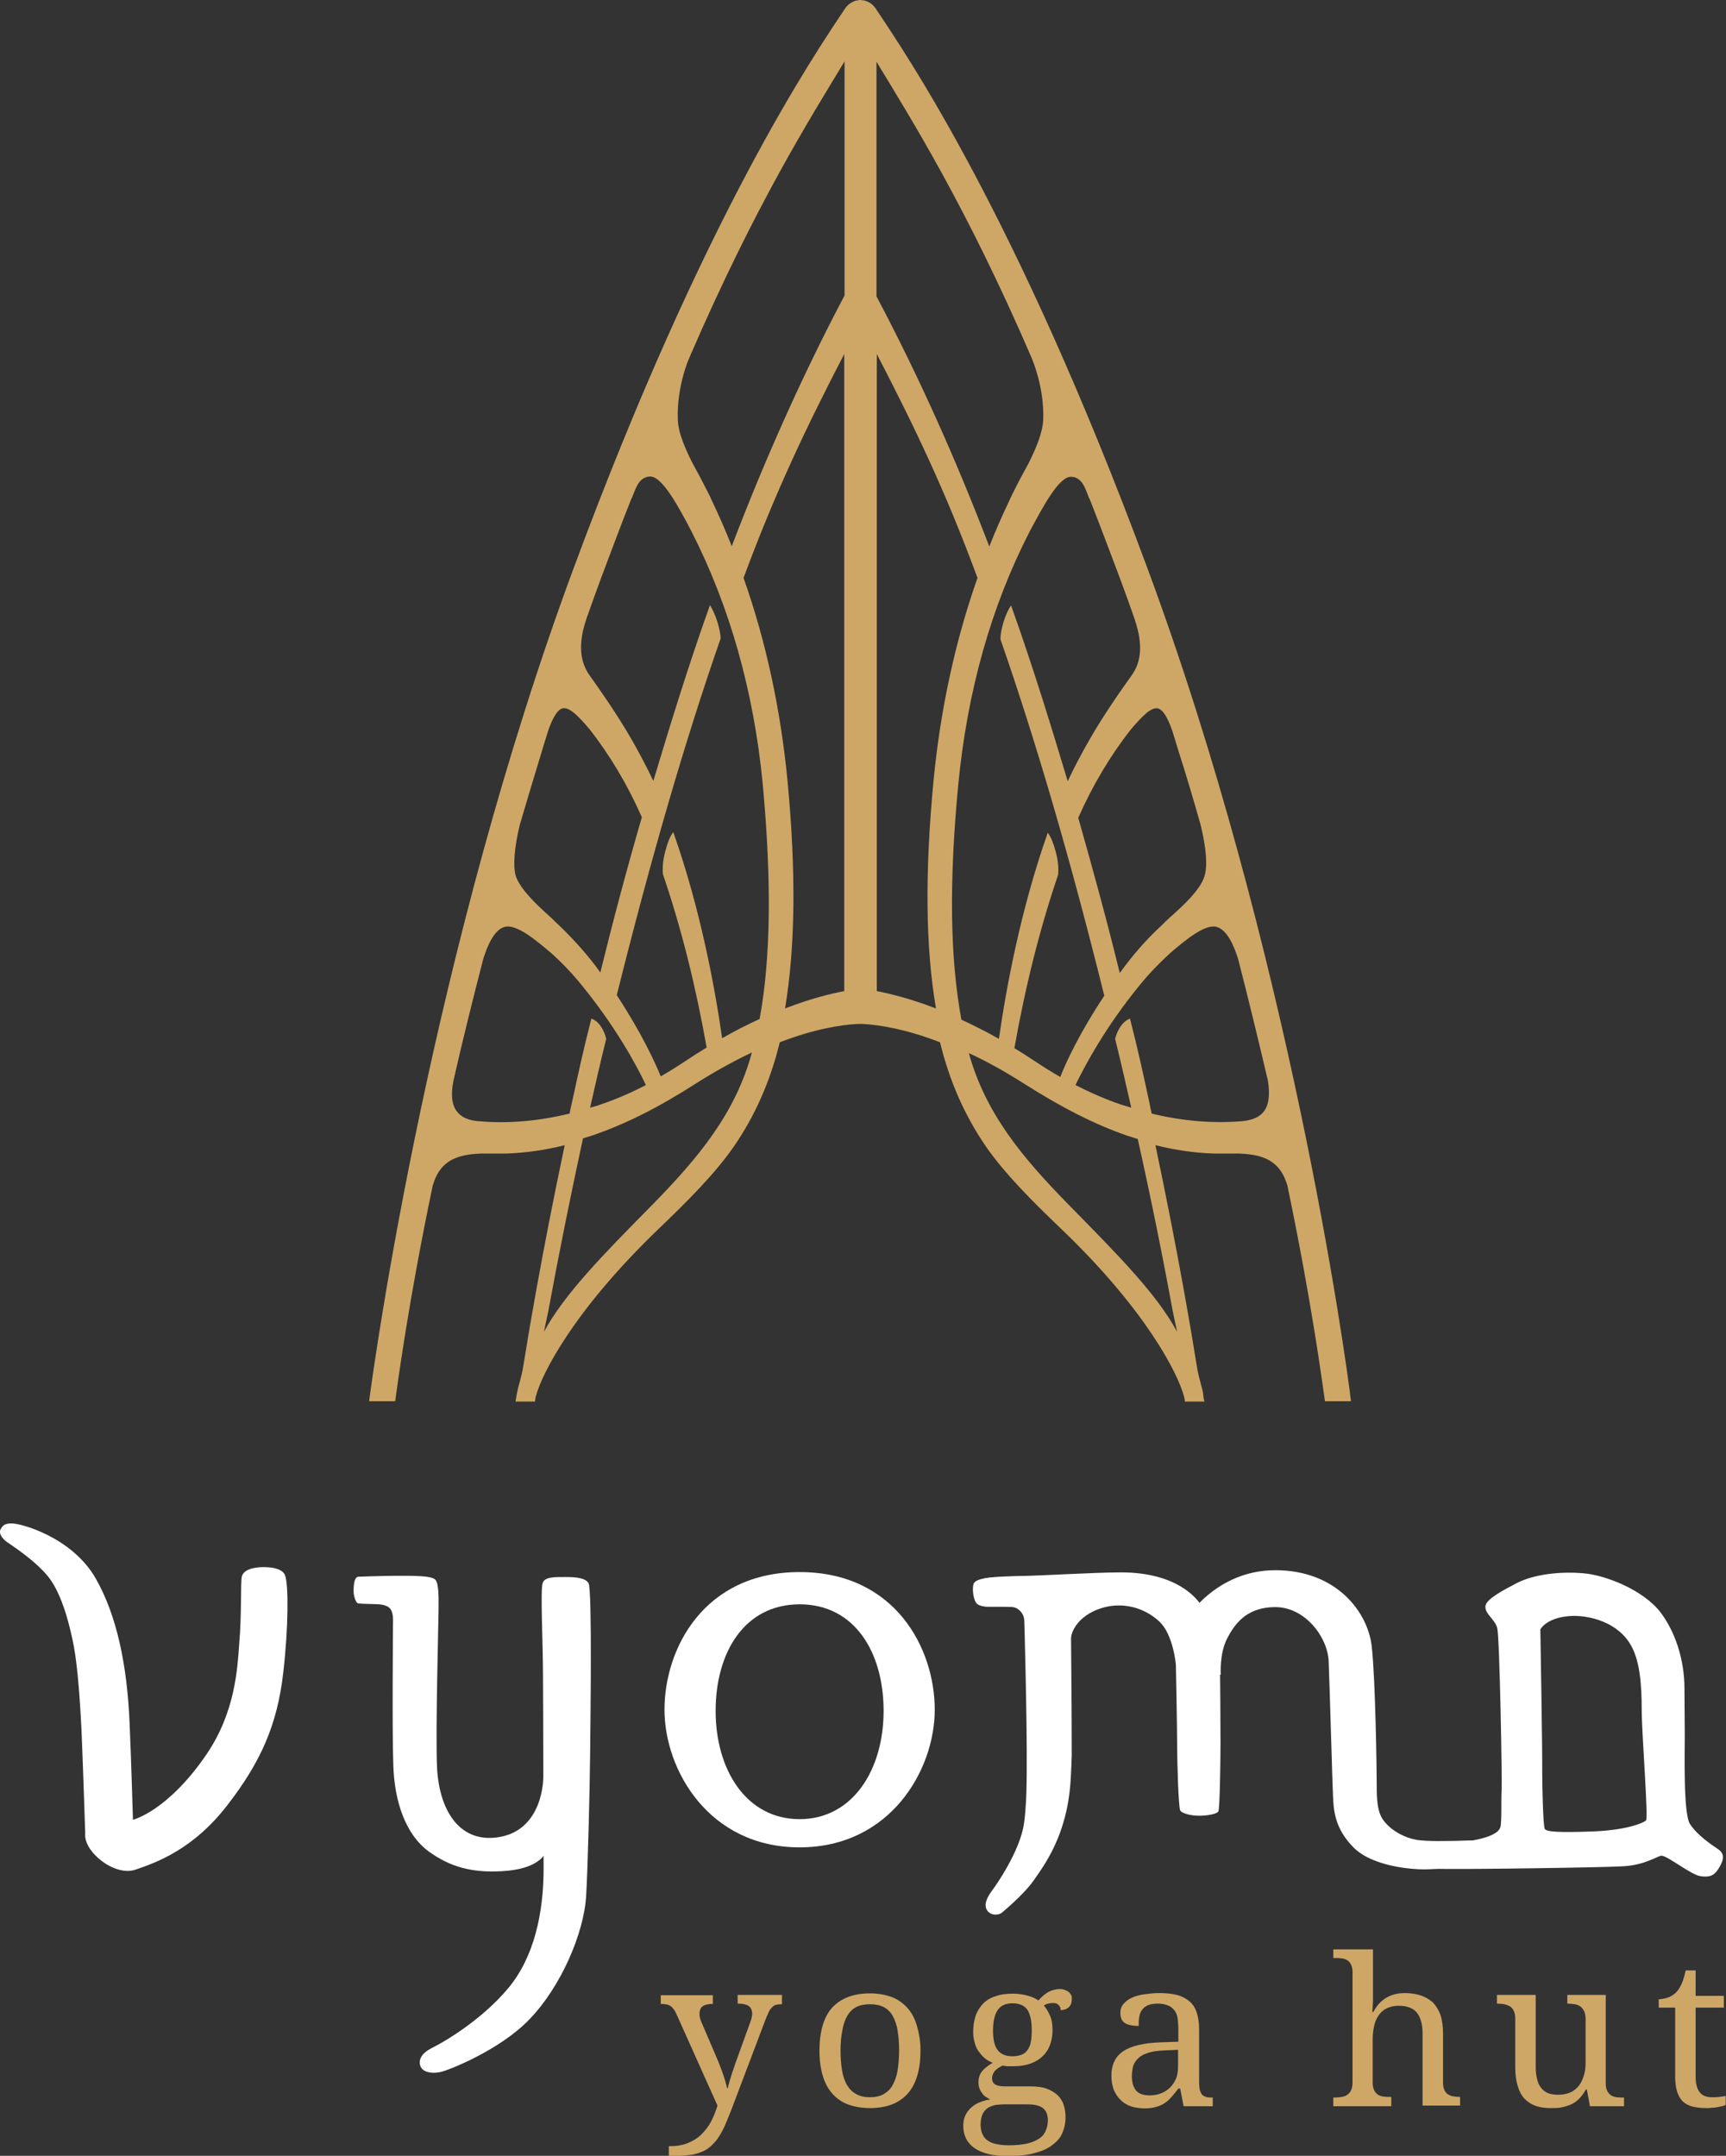
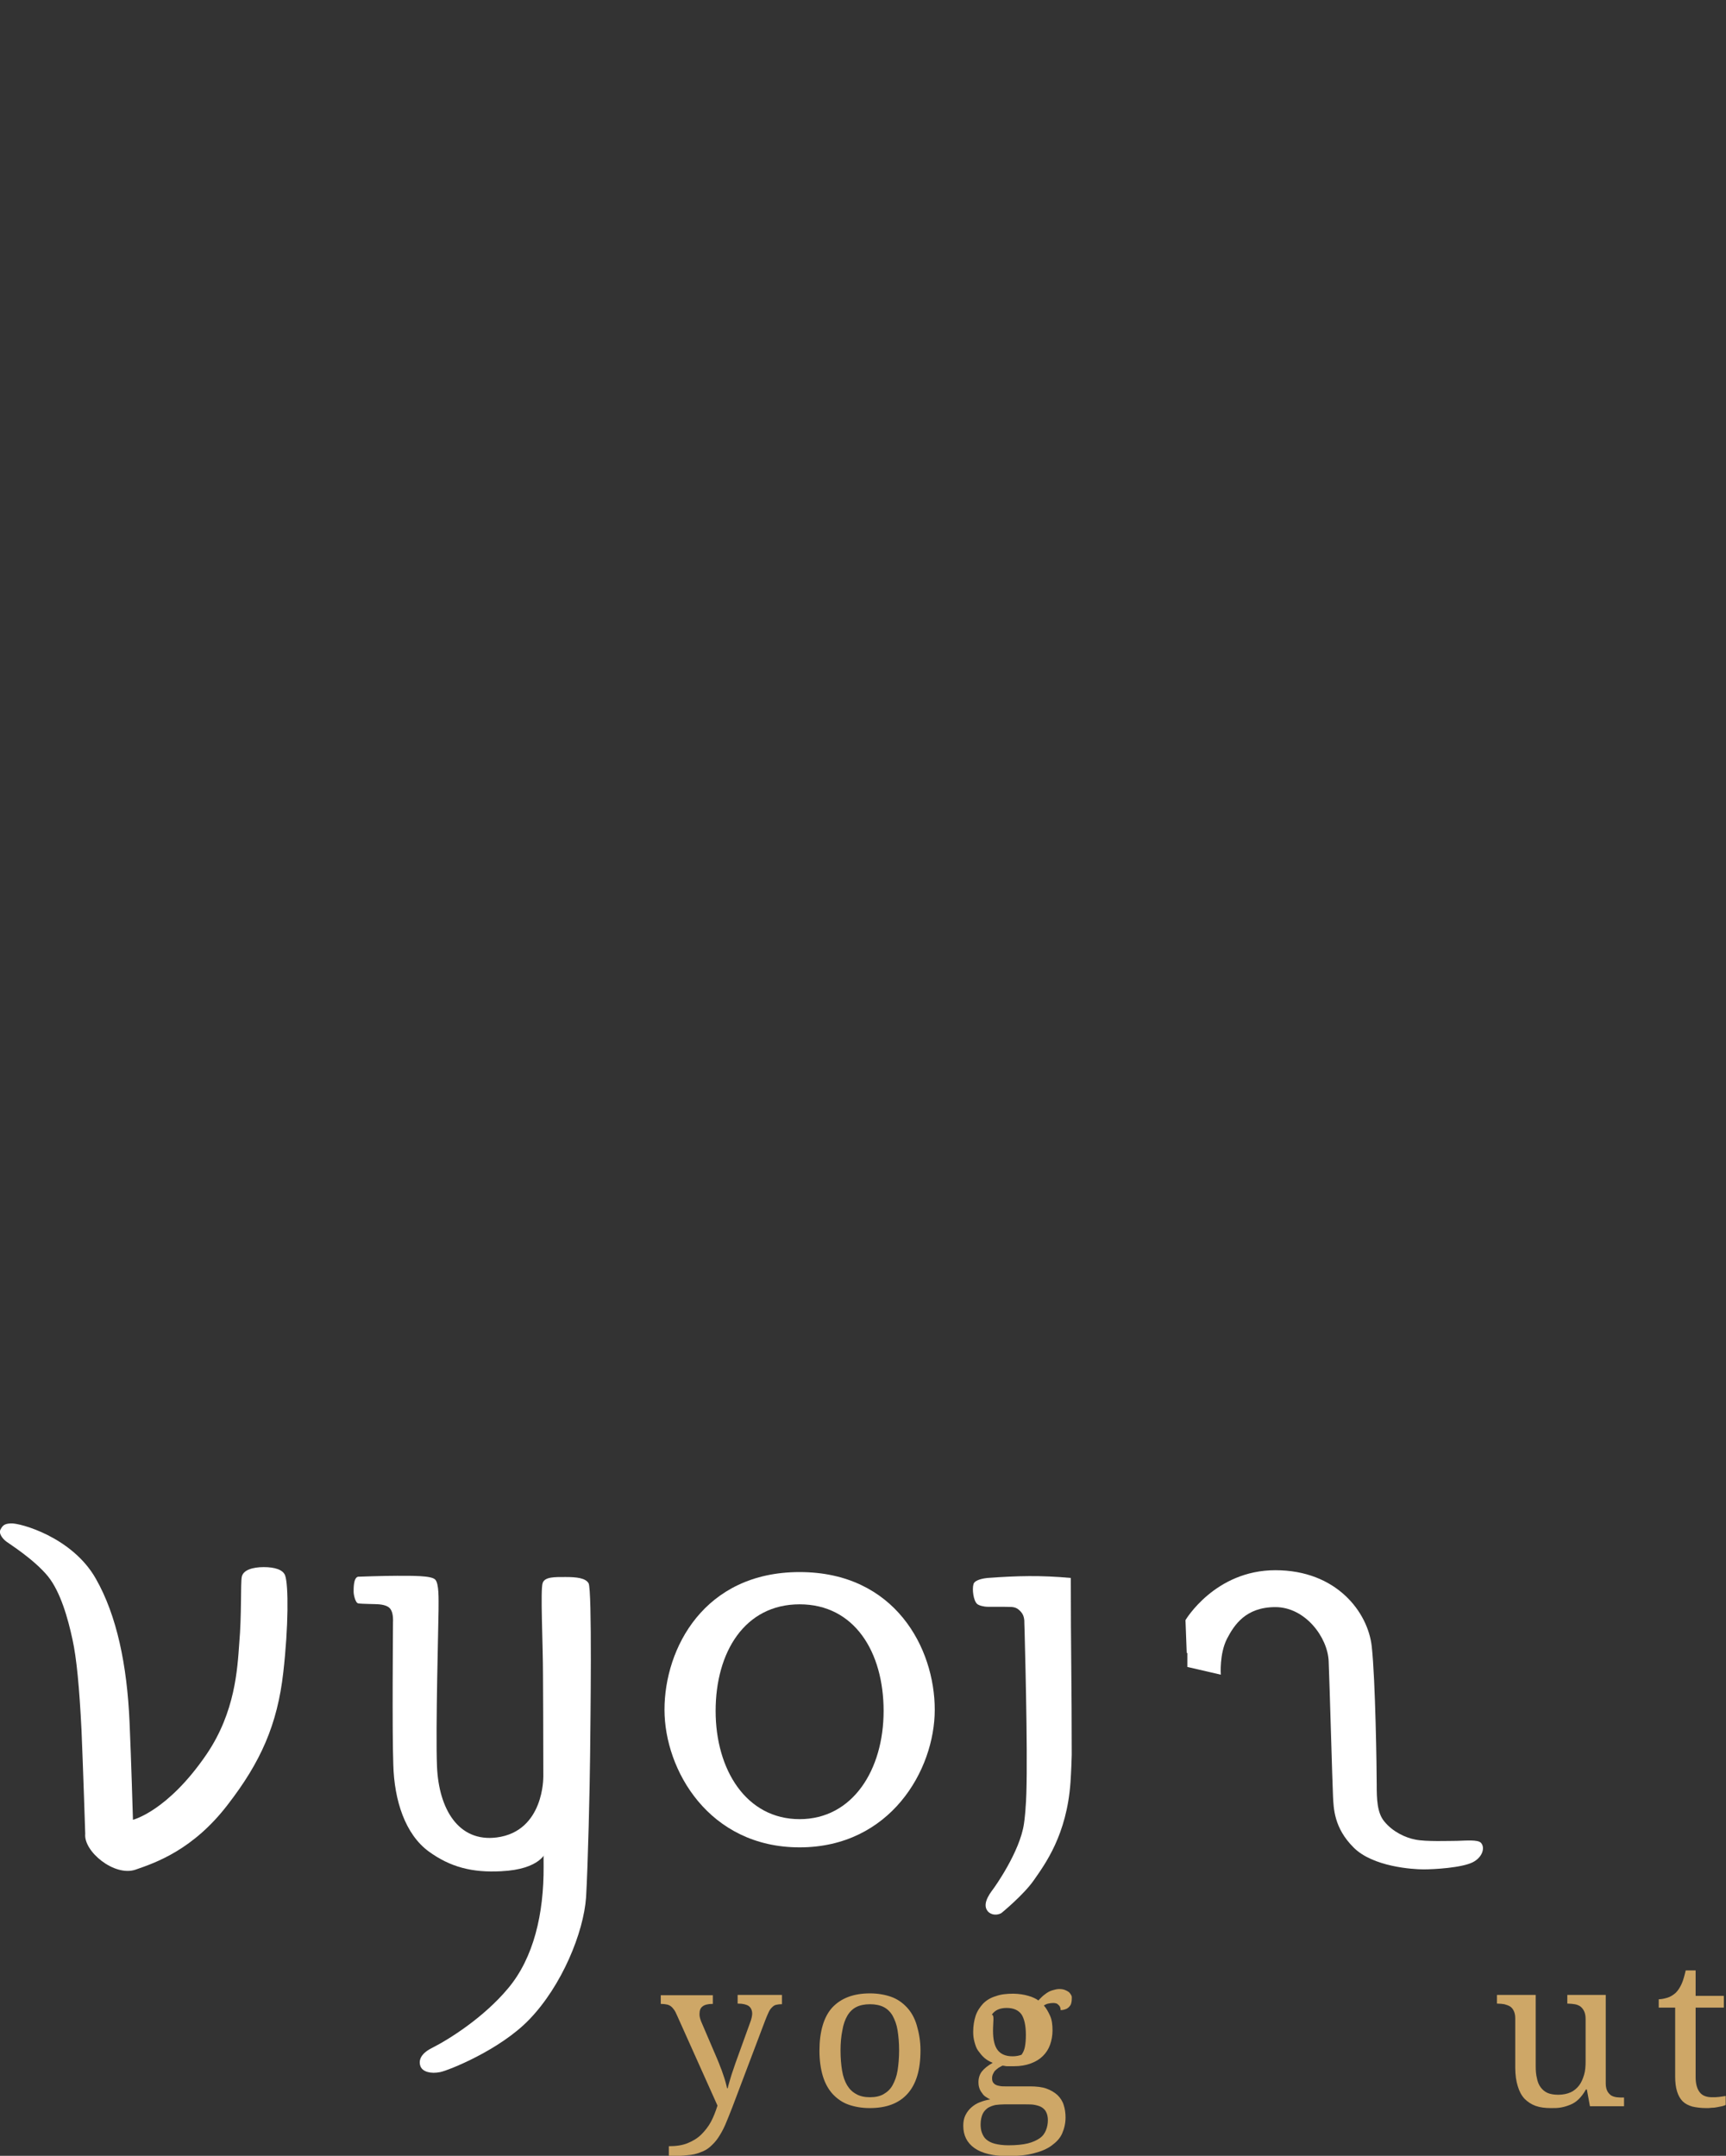
<svg xmlns="http://www.w3.org/2000/svg" version="1.1" id="Layer_1" x="0px" y="0px" viewBox="0 0 556.9 695.4" style="enable-background:new 0 0 556.9 695.4;" xml:space="preserve">
  <rect x="0" y="0" width="556.9" height="695.4" fill="#333333" stroke="none" />
  <style type="text/css">
	.st0{fill:#FFFFFF;}
	.st1{fill:#CEA767;}
</style>
  <g>
    <g>
      <g>
        <g>
          <g>
            <path class="st0" d="M258,507.1c-30.8,0-43.6,24.6-43.6,44.4c0,19.4,14.3,44.4,43.6,44.4c29.2,0,43.6-24.9,43.6-44.4       C301.6,531.7,288.8,507.1,258,507.1z M258,586.8c-17.2,0-27.1-15.9-27.1-34.9c0-19,9.4-34.4,27.1-34.4s27.1,15.4,27.1,34.4       C285.1,570.9,275.1,586.8,258,586.8z" />
          </g>
          <g>
            <g>
              <path class="st0" d="M315.3,517.4c-1.2-1-1.7-4.7-1.2-6.4c0.4-1.5,3.6-1.9,4.5-2c9.7-0.7,17.1-0.9,26.9,0        c0,23.8,0.3,33.3,0.3,57.1c0,0.7-0.2,6-0.4,8.8c-1.2,17-8.2,26.4-11.9,31.7c-3.3,4.7-10.4,10.5-10.4,10.5        c-1.2,0.7-3.2,0.8-4.4-0.6c-2.2-2.6,1.5-6.7,2-7.5c0,0,8.4-11.6,9.7-20.8c0.2-1.3,0.5-4.4,0.5-5c0.9-9.4,0-44.6-0.3-56.8        c-0.1-2.6-0.1-3.6-0.1-3.6c-0.1-1.4-0.5-2.6-2.1-3.8c-1.3-0.9-2.8-0.6-4.8-0.7c-2.2,0-4.8,0-4.8,0        C317.4,518.3,315.9,517.9,315.3,517.4z" />
            </g>
            <g>
-               <path class="st0" d="M345.4,529.8c0-6.4,6.6-11,13.4-11.8c5.8-0.7,11.4,1.4,15.3,5.1c4.4,4.1,5.3,13.6,5.3,14        s0.4,19.4,0.4,25.1c0,5.7,0.4,20.5,1,21.8c0.5,0.9,3.3,1.7,6.1,1.7c2.8,0,5.8-0.6,6.2-1.4c0.5-0.8,0.7-17,0.7-22.2        s-0.1-23.1-0.2-25.5c-0.2-3.8-2.3-15-7.5-20.7c-6-6.6-15.6-8.7-24.3-8.7s-26.1,1.1-33.6,1.2c-9.5,0.2-10.7,0.8-10.7,0.8        L345.4,529.8z" />
-             </g>
+               </g>
            <g>
              <path class="st0" d="M382.9,533.2l-0.4-10.6c0,0,9.5-16.1,29-16.1c19.8,0,29.9,13.6,31.1,24.6c1.2,10.8,1.6,39.9,1.6,44.5        s0.1,9.2,2.5,12c2.7,3.3,6.8,5.2,10,5.8c3.4,0.7,11,0.4,13.4,0.4c3.2-0.1,6.7-0.4,7.7,0.6c1.4,1.4,0.7,4.6-2.6,6.3        c-3.6,1.8-12.5,2.3-15.9,2.3c-3.4,0-16.4-0.8-22.6-7.1c-6.3-6.3-6.4-12.6-6.6-16.5c-0.2-3.8-1.1-36.4-1.4-43.5        c-0.3-7.8-7.6-17.5-17.2-17.5s-13.3,5.8-15.6,10.2c-2.5,4.9-2,11.6-2,11.6l-10.8-2.5V533.2z" />
            </g>
          </g>
          <g>
            <g>
              <path class="st0" d="M115.5,508.6c-1.5,0.4-1.4,3.9-1.4,4.9c0,1,0.6,3.6,1.5,3.7c1.1,0.2,5.7,0.2,6.7,0.3        c1.1,0.1,2.7,0.4,3.5,1.3s1.1,2.5,1,4.6c0,2.1-0.3,34.9,0.1,45.8c0.3,11.7,3.9,22.5,11.4,28c7,5.1,14.1,6.9,23.4,6.4        c12.8-0.6,14.4-6.2,14.4-6.2l-0.8-24.3c0,0,0.3,17.6-15,19.6c-12.4,1.6-18.7-9.2-19.3-22.8c-0.5-11.5,0.5-47.5,0.5-50.6        c0-3.5,0.2-8.5-1.1-9.8c-1.3-1.3-7.5-1.2-12.3-1.2C123.5,508.3,115.5,508.6,115.5,508.6z" />
            </g>
            <g>
              <path class="st0" d="M175.1,510.6c0.7-2,3.9-1.9,7.4-1.9s6.4,0.3,7.4,2c1.2,2,0.6,45.1,0.5,55.5c-0.1,10.4-0.7,35.7-1.3,45.8        c-0.8,11.4-7.8,28.5-18.3,39.4c-9.5,9.9-26.2,16.5-28.8,17c-3,0.6-5.6-0.1-6.3-1.8c-0.7-1.7-0.2-4,3.5-5.9        c5.6-2.8,16.9-9.9,24.8-19.4c8.2-9.8,11.5-24,11.4-39.3c-0.1-13-0.1-51.1-0.2-61.5C175.2,530.1,174.3,512.8,175.1,510.6z" />
            </g>
          </g>
          <g>
            <path class="st0" d="M78,508.7c0.4-2.3,3.6-3.2,7.1-3.2s6.2,0.8,6.9,2.7c1.1,3.1,1.1,16.4-0.6,31.3       c-1.9,16.8-7.3,28.9-17.9,42.6c-11.1,14.5-23.1,18.7-29.8,21c-6.8,2.3-16.8-5.9-16.2-11.6c0,0-0.7-21.7-1.2-33.4       c-0.7-13.9-1.6-23.3-2.9-29.2c-1.5-7-3.9-15.4-7.9-20.4C11,503,3,498,2.1,497.3c-1.1-0.8-2.7-2.6-1.9-4       c0.7-1.3,1.3-1.8,3.3-1.9c2.9-0.2,19.8,4.4,27.4,17.8c6.8,11.9,10.1,27.9,10.9,46.3c0.5,11,1.1,31.5,1.1,31.5       s11.2-2.7,23.8-21.2c9.2-13.6,9.9-27.4,10.5-35.8C78,520.9,77.6,510.8,78,508.7z" />
          </g>
          <g>
-             <path class="st0" d="M554.5,596.6c-2.8-1.9-6.9-4.7-9.2-8.2c-2.2-3.2-1.7-22.9-1.7-28.6c0-5.7-0.1-8.6-0.1-15.1       c0-9.7-3.2-18.7-7.8-24.7c-5.6-7.2-17.7-11.9-24.7-12.5c-7.9-0.7-16.2,0.4-21.5,3.1c-4.6,2.4-9.9,5.2-10.2,7.4       c-0.4,2.5,3.1,4.3,3.8,7.2c0.8,3.4,1.6,50.3,1.4,52.4c-0.2,2.1,0.1,10.2-0.4,11.8c-1.1,3.6-11.1,4.6-13.7,5       c-1.6,0.2-9.2,3.1-9.1,4c0.2,1.3-2.1,4.3,1.8,4.4c5.9,0.3,54.8-0.4,60.7-0.8c6.9-0.4,10.8-3.2,12.2-3.4       c1.8-0.2,9.6,6.2,12.7,6.6c2.8,0.4,4.3-0.1,5.7-2.3C555.8,600.7,556.9,598.3,554.5,596.6z M531.1,587.2       c-0.8,0.8-6.5,3.3-18.2,3.6c-8.9,0.3-14.1,0.2-14.5-0.9c-0.5-1.2-0.8-13.3-0.8-18.7c0.1-5.1-0.6-45.6-0.6-45.6       c1-1.7,3.9-3.9,9.4-4.3c4.8-0.4,14.3,1.1,19.2,8.4c3.6,5.3,4.1,13.9,4.1,21.7S531.9,586.4,531.1,587.2z" />
-           </g>
+             </g>
        </g>
      </g>
      <g>
-         <path class="st1" d="M370,182.7c-42.1-113.6-77.7-165.3-87.5-180c0,0,0,0,0,0c-0.8-1.2-2-2.1-3.5-2.5c-0.2-0.1-0.5-0.1-0.7-0.1     c-0.2,0-0.5-0.1-0.7-0.1c-0.2,0-0.5,0-0.7,0.1c-0.2,0-0.5,0.1-0.7,0.1c-1.4,0.4-2.7,1.3-3.5,2.5c0,0,0,0,0,0     c-9.8,14.7-45.3,66.4-87.4,180C139.4,306.3,121,437.3,119.1,452h8.4c0.8-5.6,4.2-31.7,12.1-69.5c2.1-7.2,6.5-10.1,15.6-10.4     c0.9,0,1.9,0,2.8,0c1.7,0,3.5,0,5.3,0c6.2-0.2,12.5-1.1,18.9-2.7c-7.6,36-11.8,61.6-13.3,70.9c-0.6,4-1.8,7.1-2.1,9.2l-0.1,0.3     c-0.1,0.8-0.2,1.4-0.3,1.9c0,0.2,0,0.3-0.1,0.4h6.3c0.1-0.4,0.1-0.8,0.2-1.4c0,0,0-0.1,0.1-0.3c1.8-7,12-27.5,39.6-54     c9.3-8.9,18.2-17.8,24.3-26.6c6.8-9.9,11.7-20.9,14.8-33.6c11.2-4.3,19.7-5.6,24.9-5.9h1h1c5.2,0.3,13.7,1.6,24.8,5.9     c3.1,12.7,8,23.7,14.8,33.6c6,8.7,15,17.7,24.3,26.6c27.6,26.4,37.8,47,39.6,54c0,0.2,0.1,0.3,0.1,0.3c0.1,0.6,0.2,1,0.2,1.4h6.3     c0-0.1,0-0.2-0.1-0.4c-0.1-0.4-0.2-1.1-0.3-1.9l0-0.3c-0.3-2-1.5-5.1-2.1-9.2c-1.5-9.3-5.7-34.9-13.3-70.9     c6.4,1.6,12.7,2.5,18.9,2.7c1.8,0,3.6,0,5.3,0c1,0,1.9,0,2.8,0c9.1,0.3,13.5,3.2,15.6,10.4c7.9,37.9,11.3,63.9,12.1,69.5h8.4     C434.2,437.3,415.9,306.3,370,182.7z M167.7,266.1c2.4-8.1,4.8-16.2,7.2-24c0.3-1.1,0.7-2.2,1-3.3c0.2-0.7,0.5-1.5,0.7-2.2     l0.1-0.4c1.6-4.8,3.2-7.3,4.8-7.7c2.1-0.5,4.9,2.2,8.7,6.7c6.6,8.4,12.3,18,16.9,28.4c-4.8,16.5-9.3,33.4-13.4,50.1     c-0.1-0.1-0.2-0.2-0.2-0.3c-3.9-5.4-8.4-10.4-13.2-15c-0.9-0.8-1.7-1.6-2.5-2.4c-0.3-0.2-0.6-0.6-1-0.9c-3.2-2.9-9-8.2-10.4-12.6     C165.5,279.4,165.9,273.6,167.7,266.1z M154.9,361.7L154.9,361.7l-0.1,0c-3.5-0.2-6-1.3-7.4-3.2c-1.6-2.1-2-5.4-1.1-9.9     c3-13.2,6.3-26.4,9.6-39.2c1.3-4.2,3.5-9.5,6.9-10.4c3.8-1.1,10.3,4.4,15,8.4c3.6,3.2,6.9,6.7,9.9,10.4     c11.1,13.6,17.7,25.9,20.7,32.2c-4.8,2.5-9.6,4.6-14.7,6.3c-0.4,0.2-1.5,0.5-3.3,1c1.6-7.1,3.2-14.2,5.2-22.2l0,0l0,0     c-0.6-2.6-2.2-5.6-4.7-6.5l-0.1-0.1l0,0.1c-2.5,9.7-4.3,18-6.2,26.8c-0.3,1.3-0.6,2.5-0.8,3.8     C173.9,361.6,164.2,362.5,154.9,361.7z M210.5,388.6c-16.5,16.7-28.4,28.9-35,41l1.4-6.6c3.3-18,7.1-36.8,11.2-55.8l3.2-1     c10.5-3.6,21.1-8.9,33.4-16.8c6-3.8,12-7.1,17.9-9.9C237.3,359.1,225.4,373.4,210.5,388.6z M245.1,328.7c-4,1.8-8.1,3.9-12.1,6.2     c-2.4-16.8-7.1-41.9-15.7-66.3l-0.1-0.2l-0.1,0.2c-0.9,1.2-1.7,3.1-2.5,6.2c-0.7,2.7-0.9,5.1-0.7,7.2     c5.9,17.3,10.6,36.1,14.1,55.9c-2.3,1.4-4.5,2.8-6.6,4.2c-2.7,1.8-5.4,3.5-8.2,5.1c-1.9-4.6-6.2-14-14.2-26.2     c11-44,21.9-81.7,33.5-115V206c0-2.9-1.7-8.1-3.3-10.6l-0.1-0.2l-0.1,0.2c-7.3,20.4-13.5,40.9-18.2,56.5c-2.1-4.4-4.4-8.8-6.8-13     c-4.9-8.6-11.3-17.6-13.8-21.1c-3.2-4.5-3.6-10.4-1.1-17.8c0,0,0-0.1,0-0.1l0,0c1.7-4.8,3.3-9.3,4.9-13.6     c3.2-8.5,6.4-17.1,9.7-25.4l0.1-0.1c0.2-0.5,0.4-1,0.6-1.5c1-2.6,2.1-5.4,5.3-5.6h0.1c3.9,0,9.1,9.7,13.2,17.5l0.1,0.2     c12.3,24.1,20.1,51.5,23,81.5C249,284.3,248.7,309,245.1,328.7z M272.4,319.7c-4.2,0.8-10.9,2.4-19.1,5.6     c3.3-19.8,3.6-43.8,0.8-73.4c-2.2-22.8-6.9-44.9-14.2-65.5l0.2-0.5c10.2-27.5,20.3-48.6,32.3-71.7V319.7z M272.4,95.5     c-13.3,25.2-25.5,52.4-36.3,80.7c-2-5.1-4.2-10.1-6.5-14.9c-0.1-0.3-0.3-0.6-0.4-0.9c-0.3-0.7-0.7-1.4-1-2c-1.5-3-3.1-6-4.7-8.9     c-2.2-4.3-4.7-9.8-4.8-14.2c-0.4-10.4,3.5-19.5,3.6-19.6l0.2-0.5c21.3-49.3,38.9-77,50-95.4V95.5z M373.6,228.5     c1.6,0.4,3.2,2.9,4.8,7.7l0.1,0.4c0.2,0.7,0.5,1.5,0.7,2.2c0.3,1.1,0.7,2.3,1,3.3c2.5,7.8,4.9,15.9,7.2,24     c1.8,7.5,2.3,13.3,1.2,16.6c-1.3,4.4-7.2,9.7-10.4,12.6c-0.4,0.3-0.7,0.6-1,0.9c-0.8,0.7-1.6,1.5-2.5,2.4     c-4.9,4.5-9.3,9.6-13.2,15c-0.1,0.1-0.2,0.2-0.2,0.3c-4.1-16.8-8.7-33.6-13.4-50.1c4.6-10.4,10.3-20,16.9-28.4     C368.7,230.8,371.4,228.1,373.6,228.5z M282.8,19.9c11.1,18.4,28.7,46.1,50,95.4l0.2,0.5c0,0.1,4,9.1,3.6,19.6     c-0.2,4.5-2.7,10-4.8,14.2c-1.6,2.9-3.2,5.8-4.7,8.9c-0.3,0.6-0.7,1.3-1,2c-0.1,0.3-0.3,0.6-0.4,0.9c-2.3,4.8-4.5,9.8-6.5,14.9     c-10.8-28.3-23-55.4-36.4-80.7V19.9z M302,325.3c-8.3-3.2-15-4.8-19.1-5.6V114.2c12,23.1,22.1,44.1,32.3,71.7l0.2,0.5     c-7.3,20.7-12,42.7-14.2,65.5C298.4,281.5,298.6,305.5,302,325.3z M309.2,253c2.9-30,10.6-57.4,23-81.5l0.1-0.2     c4.2-7.8,9.3-17.5,13.2-17.5h0.1c3.2,0.1,4.3,3,5.3,5.6c0.2,0.5,0.4,1.1,0.6,1.5l0.1,0.1c3.3,8.4,6.5,16.9,9.7,25.4     c1.6,4.3,3.2,8.7,4.9,13.6l0,0c0,0,0,0.1,0,0.1c2.5,7.4,2.2,13.3-1.1,17.8c-2.5,3.5-9,12.6-13.8,21.1c-2.4,4.2-4.7,8.5-6.8,13     c-4.7-15.6-10.9-36.1-18.2-56.5l-0.1-0.2l-0.1,0.2c-1.7,2.4-3.3,7.6-3.3,10.6v0.1c11.6,33.4,22.6,71,33.5,115     c-8.1,12.2-12.4,21.6-14.2,26.2c-2.8-1.6-5.5-3.3-8.2-5.1c-2.1-1.4-4.3-2.8-6.6-4.2c3.5-19.8,8.2-38.6,14.1-55.9     c0.2-2.1,0-4.6-0.7-7.2c-0.8-3-1.6-5-2.5-6.2l-0.1-0.2l-0.1,0.2c-8.6,24.4-13.3,49.5-15.7,66.3c-4-2.3-8.1-4.3-12.1-6.2     C306.5,309,306.2,284.3,309.2,253z M378.4,423l1.4,6.6c-6.6-12.2-18.6-24.3-35-41c-14.9-15.2-26.8-29.4-32.2-48.9     c5.9,2.7,11.9,6.1,17.9,9.9c12.3,7.8,22.9,13.2,33.4,16.8l3.2,1C371.3,386.2,375.1,405,378.4,423z M407.8,358.5     c-1.4,1.9-3.9,2.9-7.4,3.2h-0.1v0c-9.3,0.7-18.9-0.1-28.7-2.5c-0.3-1.3-0.6-2.6-0.8-3.8c-1.9-8.8-3.7-17.1-6.2-26.8l0-0.1     l-0.1,0.1c-2.5,1-4.1,4-4.7,6.5l0,0l0,0c2,8.1,3.6,15.1,5.2,22.2c-1.7-0.5-2.9-0.9-3.3-1c-5-1.7-9.8-3.8-14.7-6.3     c3-6.2,9.6-18.6,20.7-32.2c3-3.7,6.4-7.2,9.9-10.4c4.7-4,11.2-9.5,15-8.4c3.4,1,5.6,6.2,6.9,10.4c3.3,12.8,6.5,26,9.6,39.2     C409.8,353.2,409.4,356.4,407.8,358.5z" />
-       </g>
+         </g>
    </g>
    <g>
      <path class="st1" d="M252.3,643.7v2.8h-0.2c-0.7,0-1.3,0.1-1.7,0.2c-0.5,0.1-0.9,0.4-1.3,0.8c-0.4,0.4-0.8,0.9-1.1,1.6    s-0.7,1.5-1.1,2.6l-10.6,28c-0.8,2.1-1.6,4-2.3,5.7c-0.7,1.6-1.5,3-2.3,4.2s-1.7,2.1-2.6,2.9c-0.9,0.8-2,1.4-3.2,1.8    c-1.2,0.5-2.6,0.8-4.1,0.9c-1.6,0.2-3.4,0.3-5.4,0.3h-0.6v-3.2c2.4,0,4.4-0.3,6.1-1c1.7-0.7,3.2-1.6,4.4-2.8s2.3-2.6,3.1-4.1    s1.5-3.3,2.1-5.2L218.4,650c-0.3-0.7-0.6-1.3-0.9-1.7c-0.3-0.4-0.6-0.8-1-1.1c-0.4-0.3-0.8-0.5-1.3-0.6s-1.1-0.2-1.8-0.2h-0.2    v-2.8H230v2.8h-0.2c-1.4,0-2.5,0.3-3.1,0.8c-0.7,0.5-1,1.3-1,2.4c0,0.4,0,0.7,0.1,1.1c0.1,0.4,0.2,0.8,0.4,1.3l5.1,11.9    c0.3,0.8,0.7,1.6,1,2.5c0.4,0.9,0.7,1.8,1,2.7s0.6,1.7,0.8,2.5c0.2,0.8,0.4,1.5,0.5,2h0.2c0.2-1,0.6-2.2,1-3.6    c0.4-1.4,1-2.9,1.5-4.5l4.7-13c0.2-0.5,0.4-1.1,0.5-1.6c0.1-0.5,0.2-0.9,0.2-1.3c0-1.1-0.4-2-1.1-2.5s-1.9-0.8-3.4-0.8h-0.2v-2.8    H252.3z" />
      <path class="st1" d="M297,661.4c0,6.3-1.4,10.9-4.2,14c-2.8,3.1-6.8,4.6-12.2,4.6c-2.5,0-4.8-0.4-6.8-1.1s-3.7-1.9-5.1-3.4    c-1.4-1.5-2.5-3.5-3.2-5.8c-0.7-2.3-1.1-5.1-1.1-8.2c0-6.2,1.4-10.9,4.1-13.9c2.8-3,6.8-4.6,12.2-4.6c2.5,0,4.8,0.4,6.8,1.1    c2,0.7,3.7,1.9,5.1,3.4c1.4,1.5,2.5,3.4,3.2,5.8S297,658.3,297,661.4z M271.2,661.4c0,2.5,0.2,4.7,0.5,6.5    c0.3,1.9,0.9,3.5,1.6,4.7c0.8,1.3,1.7,2.2,3,2.9c1.2,0.7,2.7,1,4.4,1s3.2-0.3,4.4-1c1.2-0.7,2.2-1.6,2.9-2.9    c0.7-1.3,1.3-2.8,1.6-4.7c0.3-1.9,0.5-4.1,0.5-6.5c0-2.5-0.2-4.6-0.5-6.5c-0.3-1.9-0.9-3.4-1.6-4.7c-0.7-1.2-1.7-2.2-2.9-2.8    s-2.7-0.9-4.4-0.9c-1.7,0-3.2,0.3-4.4,0.9c-1.2,0.6-2.2,1.6-2.9,2.8c-0.7,1.2-1.3,2.8-1.6,4.7C271.4,656.8,271.2,659,271.2,661.4z    " />
-       <path class="st1" d="M345.8,645c0,0.5-0.1,0.9-0.2,1.3s-0.4,0.8-0.7,1.1c-0.3,0.3-0.7,0.6-1.1,0.7c-0.5,0.2-1,0.3-1.6,0.3    c0-0.3,0-0.5-0.1-0.8c-0.1-0.3-0.2-0.5-0.4-0.7s-0.4-0.4-0.7-0.6c-0.3-0.1-0.7-0.2-1.2-0.2c-0.6,0-1.1,0.1-1.6,0.2    c-0.5,0.1-0.9,0.3-1.4,0.6c0.8,0.9,1.4,2,2,3.3s0.8,2.9,0.8,4.8c0,1.6-0.3,3.2-0.8,4.6s-1.3,2.6-2.3,3.6c-1,1-2.3,1.8-3.9,2.4    s-3.4,0.9-5.5,0.9c-0.3,0-0.6,0-0.9,0s-0.7,0-1,0c-0.3,0-0.7,0-1-0.1c-0.3,0-0.5-0.1-0.7-0.1c-0.5,0.2-0.9,0.5-1.3,0.7    c-0.4,0.3-0.8,0.6-1.1,0.9c-0.3,0.3-0.5,0.7-0.7,1.1c-0.2,0.4-0.3,0.9-0.3,1.4c0,0.5,0.1,1,0.3,1.3c0.2,0.3,0.5,0.6,0.9,0.8    c0.4,0.2,0.8,0.3,1.4,0.4c0.5,0.1,1.1,0.1,1.7,0.1h7.9c2.1,0,3.9,0.2,5.3,0.7c1.4,0.5,2.6,1.2,3.6,2.1c0.9,0.9,1.6,1.9,2,3.2    c0.4,1.2,0.6,2.6,0.6,4c0,1.9-0.4,3.6-1.1,5.2s-1.9,2.8-3.4,3.9s-3.4,1.9-5.8,2.5c-2.3,0.6-5.1,0.9-8.2,0.9    c-4.8,0-8.5-0.9-10.9-2.6c-2.4-1.7-3.6-4.1-3.6-7.2c0-1.3,0.2-2.4,0.7-3.4s1.1-1.8,1.9-2.5c0.8-0.7,1.7-1.3,2.8-1.7    c1-0.4,2.1-0.7,3.3-0.9c-0.5-0.2-0.9-0.5-1.4-0.8s-0.9-0.7-1.2-1.2c-0.4-0.5-0.7-1-0.9-1.6c-0.2-0.6-0.3-1.2-0.3-2    c0-1.3,0.4-2.5,1.1-3.4s1.9-1.9,3.5-2.8c-1-0.4-1.9-0.9-2.7-1.6c-0.8-0.7-1.4-1.5-2-2.3s-0.9-1.8-1.2-2.9s-0.4-2.1-0.4-3.2    c0-1.9,0.3-3.7,0.8-5.2c0.5-1.5,1.4-2.8,2.4-3.9c1.1-1.1,2.4-1.9,4.1-2.4c1.6-0.6,3.5-0.8,5.7-0.8c0.8,0,1.7,0.1,2.5,0.2    s1.6,0.3,2.3,0.5c0.7,0.2,1.3,0.4,1.9,0.7c0.6,0.3,1,0.5,1.3,0.8c0.3-0.3,0.7-0.7,1.2-1.2s1-0.8,1.5-1.2c0.6-0.4,1.2-0.7,1.9-0.9    s1.4-0.4,2.2-0.4c0.7,0,1.3,0.1,1.8,0.3c0.5,0.2,0.9,0.4,1.3,0.7c0.3,0.3,0.6,0.7,0.8,1.1S345.8,644.6,345.8,645z M316.4,685.2    c0,1,0.1,1.9,0.4,2.7c0.3,0.8,0.7,1.6,1.4,2.2c0.7,0.6,1.6,1.1,2.8,1.4s2.6,0.5,4.4,0.5c2.5,0,4.5-0.2,6.2-0.6    c1.6-0.4,2.9-1,3.9-1.7c1-0.7,1.6-1.6,2-2.6c0.4-1,0.6-2.1,0.6-3.2c0-1-0.2-1.9-0.5-2.5c-0.3-0.7-0.8-1.2-1.4-1.6    c-0.6-0.4-1.3-0.6-2.2-0.8c-0.9-0.2-1.9-0.2-3.1-0.2H324c-1,0-1.9,0.1-2.8,0.2c-0.9,0.2-1.7,0.5-2.4,0.9c-0.7,0.5-1.3,1.1-1.7,1.9    S316.4,683.9,316.4,685.2z M320.4,655.1c0,2.8,0.5,4.9,1.5,6.2c1,1.3,2.6,2,4.8,2c1.1,0,2.1-0.2,2.9-0.5c0.8-0.3,1.4-0.8,1.9-1.5    c0.5-0.7,0.9-1.5,1.1-2.6c0.2-1.1,0.3-2.3,0.3-3.8c0-3-0.5-5.2-1.4-6.6c-1-1.4-2.6-2.1-4.8-2.1c-2.2,0-3.8,0.7-4.8,2.2    C320.9,649.9,320.4,652.1,320.4,655.1z" />
-       <path class="st1" d="M373.6,646.3c-1.3,0-2.4,0.2-3.2,0.5c-0.8,0.4-1.5,0.9-1.9,1.5c-0.5,0.7-0.8,1.4-0.9,2.3    c-0.2,0.9-0.2,1.9-0.2,2.9c-1.9,0-3.4-0.3-4.4-0.9c-1-0.6-1.5-1.7-1.5-3.3c0-1.1,0.3-2.1,1-2.9c0.7-0.8,1.6-1.5,2.7-2    c1.1-0.5,2.5-0.9,4-1.1s3.1-0.4,4.9-0.4c2.1,0,4,0.2,5.6,0.6c1.6,0.4,2.9,1.1,4,2c1.1,0.9,1.9,2.1,2.4,3.6    c0.5,1.5,0.8,3.3,0.8,5.4v17.3c0,0.9,0.1,1.7,0.2,2.3c0.2,0.6,0.4,1.1,0.7,1.5c0.3,0.4,0.8,0.6,1.3,0.8c0.6,0.2,1.2,0.2,2,0.2h0.2    v2.8h-9.4l-1.1-5.7h-0.6c-0.7,0.9-1.4,1.8-2.1,2.6c-0.7,0.8-1.4,1.5-2.2,2c-0.8,0.6-1.7,1-2.8,1.3c-1,0.3-2.3,0.5-3.7,0.5    c-1.5,0-3-0.2-4.3-0.6s-2.5-1.1-3.4-2c-1-0.9-1.7-2-2.3-3.3c-0.5-1.3-0.8-2.9-0.8-4.7c0-3.5,1.3-6.2,3.9-7.9    c2.6-1.7,6.6-2.6,11.9-2.8l5.8-0.2v-4c0-1.2-0.1-2.3-0.2-3.3c-0.1-1-0.4-1.9-0.9-2.6c-0.5-0.7-1.1-1.3-2-1.7    S375,646.3,373.6,646.3z M365.2,669.7c0,2.1,0.5,3.6,1.4,4.7c0.9,1,2.3,1.5,4.3,1.5c1.4,0,2.7-0.2,3.8-0.7    c1.1-0.4,2.1-1.1,2.9-1.9c0.8-0.8,1.4-1.8,1.9-2.9c0.4-1.1,0.6-2.4,0.6-3.8v-5.4l-4.5,0.2c-2,0.1-3.6,0.3-4.9,0.7    c-1.3,0.4-2.4,0.9-3.2,1.6c-0.8,0.7-1.4,1.5-1.8,2.5C365.4,667.3,365.2,668.4,365.2,669.7z" />
-       <path class="st1" d="M448.9,676.6v2.8h-18.7v-2.8h0.5c0.8,0,1.5-0.1,2.2-0.2c0.7-0.1,1.3-0.3,1.8-0.7c0.5-0.3,0.9-0.8,1.2-1.4    s0.5-1.5,0.5-2.5v-35.7c0-1-0.2-1.8-0.5-2.4c-0.3-0.6-0.7-1.1-1.2-1.4c-0.5-0.3-1.1-0.5-1.8-0.6c-0.7-0.1-1.4-0.1-2.2-0.1h-0.5    v-2.8H443v14.6c0,0.6,0,1.2,0,1.9s-0.1,1.3-0.1,1.8c0,0.7-0.1,1.3-0.1,1.9h0.3c2.1-4,5.5-6.1,10.2-6.1c2,0,3.7,0.3,5.2,0.8    c1.5,0.5,2.8,1.3,3.9,2.3c1,1.1,1.8,2.4,2.4,4c0.5,1.6,0.8,3.6,0.8,5.9v15.7c0,1,0.1,1.9,0.4,2.5c0.3,0.6,0.6,1.1,1.1,1.4    c0.5,0.3,1,0.6,1.7,0.7c0.7,0.1,1.4,0.2,2.1,0.2h0.2v2.8H459v-23c0-1.5-0.1-2.7-0.4-3.9c-0.3-1.1-0.7-2.1-1.3-2.9    c-0.6-0.8-1.4-1.4-2.4-1.8s-2.2-0.6-3.6-0.6c-1.5,0-2.7,0.3-3.8,0.8c-1.1,0.5-1.9,1.2-2.6,2.2c-0.7,0.9-1.2,2.1-1.5,3.4    c-0.3,1.3-0.5,2.8-0.5,4.4v14.1c0,1,0.2,1.8,0.5,2.4c0.3,0.6,0.7,1,1.2,1.4c0.5,0.3,1.1,0.5,1.8,0.6c0.7,0.1,1.4,0.1,2.2,0.1    H448.9z" />
+       <path class="st1" d="M345.8,645c0,0.5-0.1,0.9-0.2,1.3s-0.4,0.8-0.7,1.1c-0.3,0.3-0.7,0.6-1.1,0.7c-0.5,0.2-1,0.3-1.6,0.3    c0-0.3,0-0.5-0.1-0.8c-0.1-0.3-0.2-0.5-0.4-0.7s-0.4-0.4-0.7-0.6c-0.3-0.1-0.7-0.2-1.2-0.2c-0.6,0-1.1,0.1-1.6,0.2    c-0.5,0.1-0.9,0.3-1.4,0.6c0.8,0.9,1.4,2,2,3.3s0.8,2.9,0.8,4.8c0,1.6-0.3,3.2-0.8,4.6s-1.3,2.6-2.3,3.6c-1,1-2.3,1.8-3.9,2.4    s-3.4,0.9-5.5,0.9c-0.3,0-0.6,0-0.9,0s-0.7,0-1,0c-0.3,0-0.7,0-1-0.1c-0.3,0-0.5-0.1-0.7-0.1c-0.5,0.2-0.9,0.5-1.3,0.7    c-0.4,0.3-0.8,0.6-1.1,0.9c-0.3,0.3-0.5,0.7-0.7,1.1c-0.2,0.4-0.3,0.9-0.3,1.4c0,0.5,0.1,1,0.3,1.3c0.2,0.3,0.5,0.6,0.9,0.8    c0.4,0.2,0.8,0.3,1.4,0.4c0.5,0.1,1.1,0.1,1.7,0.1h7.9c2.1,0,3.9,0.2,5.3,0.7c1.4,0.5,2.6,1.2,3.6,2.1c0.9,0.9,1.6,1.9,2,3.2    c0.4,1.2,0.6,2.6,0.6,4c0,1.9-0.4,3.6-1.1,5.2s-1.9,2.8-3.4,3.9s-3.4,1.9-5.8,2.5c-2.3,0.6-5.1,0.9-8.2,0.9    c-4.8,0-8.5-0.9-10.9-2.6c-2.4-1.7-3.6-4.1-3.6-7.2c0-1.3,0.2-2.4,0.7-3.4s1.1-1.8,1.9-2.5c0.8-0.7,1.7-1.3,2.8-1.7    c1-0.4,2.1-0.7,3.3-0.9c-0.5-0.2-0.9-0.5-1.4-0.8s-0.9-0.7-1.2-1.2c-0.4-0.5-0.7-1-0.9-1.6c-0.2-0.6-0.3-1.2-0.3-2    c0-1.3,0.4-2.5,1.1-3.4s1.9-1.9,3.5-2.8c-1-0.4-1.9-0.9-2.7-1.6c-0.8-0.7-1.4-1.5-2-2.3s-0.9-1.8-1.2-2.9s-0.4-2.1-0.4-3.2    c0-1.9,0.3-3.7,0.8-5.2c0.5-1.5,1.4-2.8,2.4-3.9c1.1-1.1,2.4-1.9,4.1-2.4c1.6-0.6,3.5-0.8,5.7-0.8c0.8,0,1.7,0.1,2.5,0.2    s1.6,0.3,2.3,0.5c0.7,0.2,1.3,0.4,1.9,0.7c0.6,0.3,1,0.5,1.3,0.8c0.3-0.3,0.7-0.7,1.2-1.2s1-0.8,1.5-1.2c0.6-0.4,1.2-0.7,1.9-0.9    s1.4-0.4,2.2-0.4c0.7,0,1.3,0.1,1.8,0.3c0.5,0.2,0.9,0.4,1.3,0.7c0.3,0.3,0.6,0.7,0.8,1.1S345.8,644.6,345.8,645z M316.4,685.2    c0,1,0.1,1.9,0.4,2.7c0.3,0.8,0.7,1.6,1.4,2.2c0.7,0.6,1.6,1.1,2.8,1.4s2.6,0.5,4.4,0.5c2.5,0,4.5-0.2,6.2-0.6    c1.6-0.4,2.9-1,3.9-1.7c1-0.7,1.6-1.6,2-2.6c0.4-1,0.6-2.1,0.6-3.2c0-1-0.2-1.9-0.5-2.5c-0.3-0.7-0.8-1.2-1.4-1.6    c-0.6-0.4-1.3-0.6-2.2-0.8c-0.9-0.2-1.9-0.2-3.1-0.2H324c-1,0-1.9,0.1-2.8,0.2c-0.9,0.2-1.7,0.5-2.4,0.9c-0.7,0.5-1.3,1.1-1.7,1.9    S316.4,683.9,316.4,685.2z M320.4,655.1c0,2.8,0.5,4.9,1.5,6.2c1,1.3,2.6,2,4.8,2c1.1,0,2.1-0.2,2.9-0.5c0.5-0.7,0.9-1.5,1.1-2.6c0.2-1.1,0.3-2.3,0.3-3.8c0-3-0.5-5.2-1.4-6.6c-1-1.4-2.6-2.1-4.8-2.1c-2.2,0-3.8,0.7-4.8,2.2    C320.9,649.9,320.4,652.1,320.4,655.1z" />
      <path class="st1" d="M518.1,672.1c0,1,0.2,1.8,0.5,2.4c0.3,0.6,0.7,1,1.2,1.4c0.5,0.3,1.1,0.5,1.8,0.6c0.7,0.1,1.4,0.1,2.2,0.1    h0.2v2.8h-11L512,674h-0.3c-0.7,1.3-1.5,2.3-2.3,3.1c-0.8,0.8-1.7,1.4-2.7,1.8c-1,0.4-1.9,0.7-3,0.9c-1,0.2-2.1,0.2-3.3,0.2    c-1.8,0-3.5-0.2-4.9-0.7c-1.4-0.5-2.6-1.3-3.6-2.3c-1-1.1-1.7-2.4-2.2-4.1c-0.5-1.6-0.8-3.6-0.8-5.9v-16c0-1-0.2-1.8-0.5-2.4    c-0.3-0.6-0.7-1.1-1.2-1.4c-0.5-0.3-1.1-0.5-1.8-0.7c-0.7-0.1-1.4-0.2-2.2-0.2H483v-2.8h12.5v23c0,1.5,0.1,2.7,0.4,3.9    c0.2,1.1,0.6,2.1,1.2,2.9c0.6,0.8,1.3,1.4,2.2,1.8c0.9,0.4,2.1,0.6,3.5,0.6c1.5,0,2.9-0.3,4-0.8c1.1-0.5,2-1.3,2.7-2.2    s1.2-2.1,1.6-3.4s0.5-2.8,0.5-4.4v-13.7c0-1-0.2-1.9-0.5-2.5s-0.7-1.1-1.2-1.5c-0.5-0.3-1.1-0.6-1.8-0.7s-1.4-0.2-2.2-0.2h-0.2    v-2.8h12.4V672.1z" />
      <path class="st1" d="M552.4,676.5c0.8,0,1.6,0,2.3-0.1s1.4-0.2,2.1-0.3v2.9c-0.3,0.1-0.7,0.3-1.2,0.4c-0.5,0.1-1,0.2-1.5,0.3    s-1.1,0.2-1.8,0.2c-0.6,0.1-1.2,0.1-1.7,0.1c-1.8,0-3.3-0.2-4.6-0.5c-1.3-0.4-2.3-0.9-3.1-1.7c-0.8-0.8-1.4-1.9-1.8-3.2    c-0.4-1.3-0.6-2.9-0.6-4.8v-22.2h-5.3v-2.7c0.8,0,1.8-0.2,2.8-0.5c1-0.3,1.9-0.9,2.7-1.6c0.8-0.8,1.4-1.8,1.9-2.9s0.9-2.6,1.3-4.3    h3.2v8.2h9.1v3.8h-9.1v22.4c0,2.3,0.5,3.9,1.4,5S550.8,676.5,552.4,676.5z" />
    </g>
  </g>
</svg>